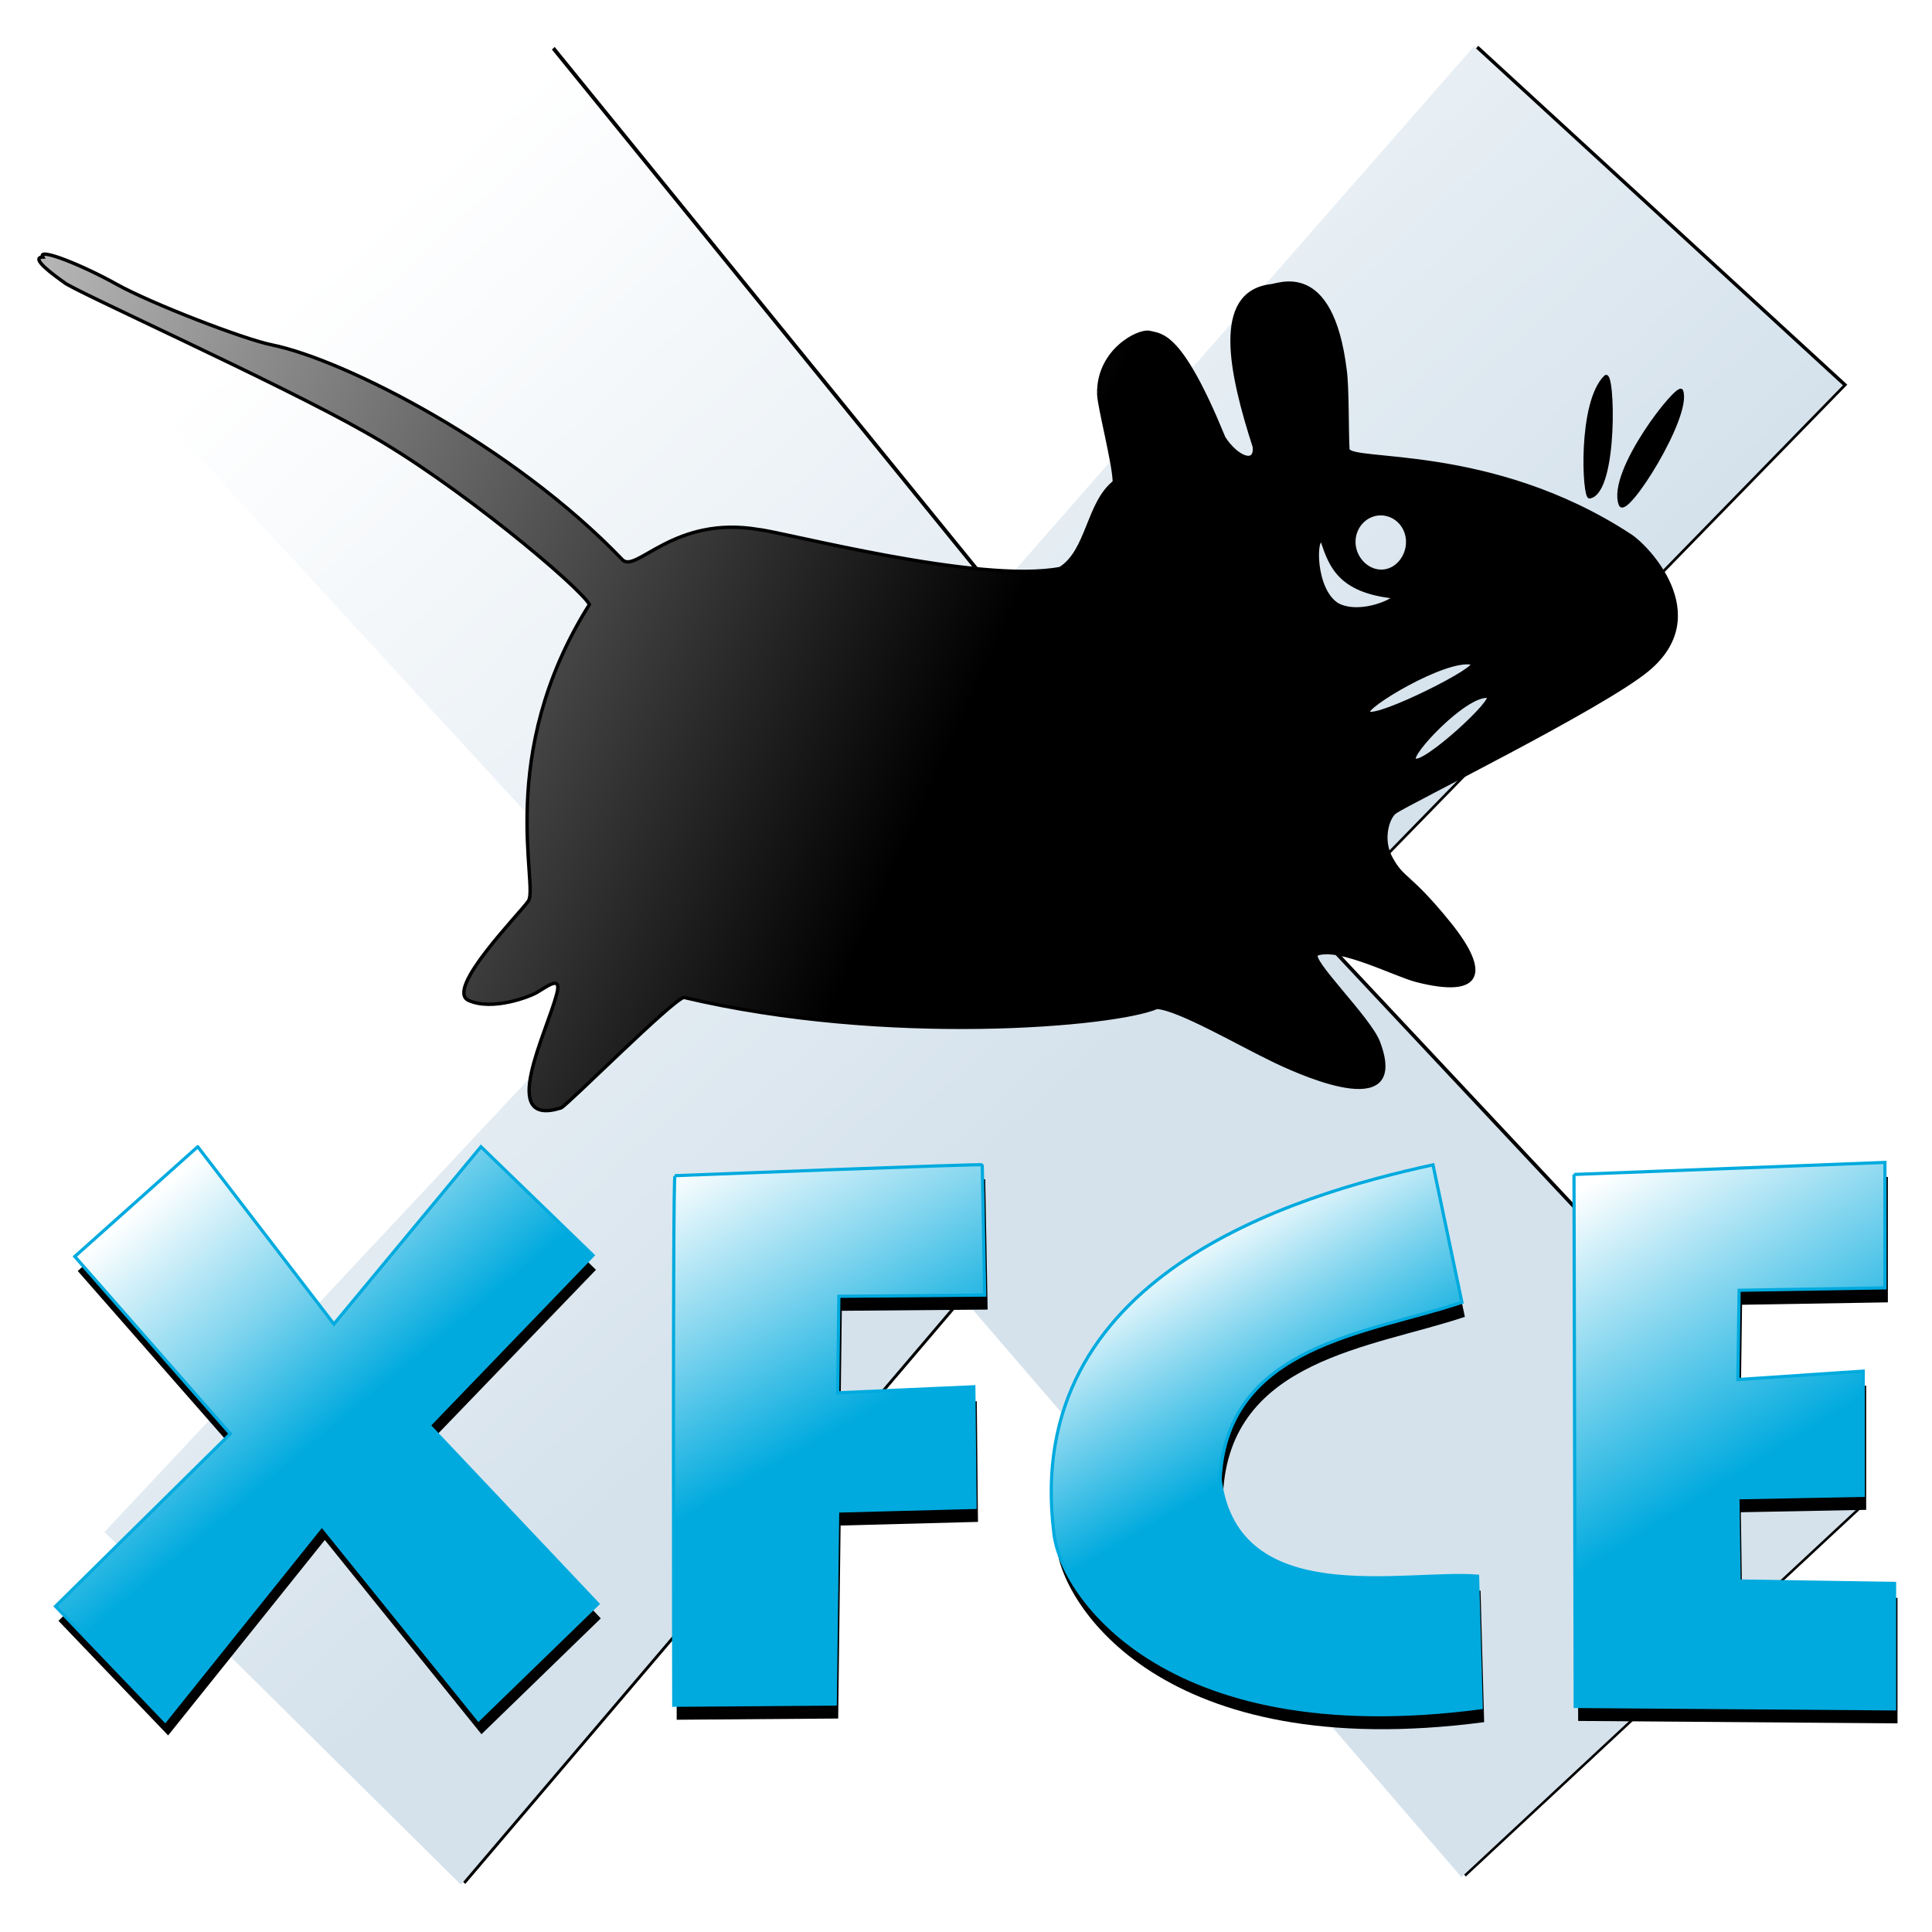
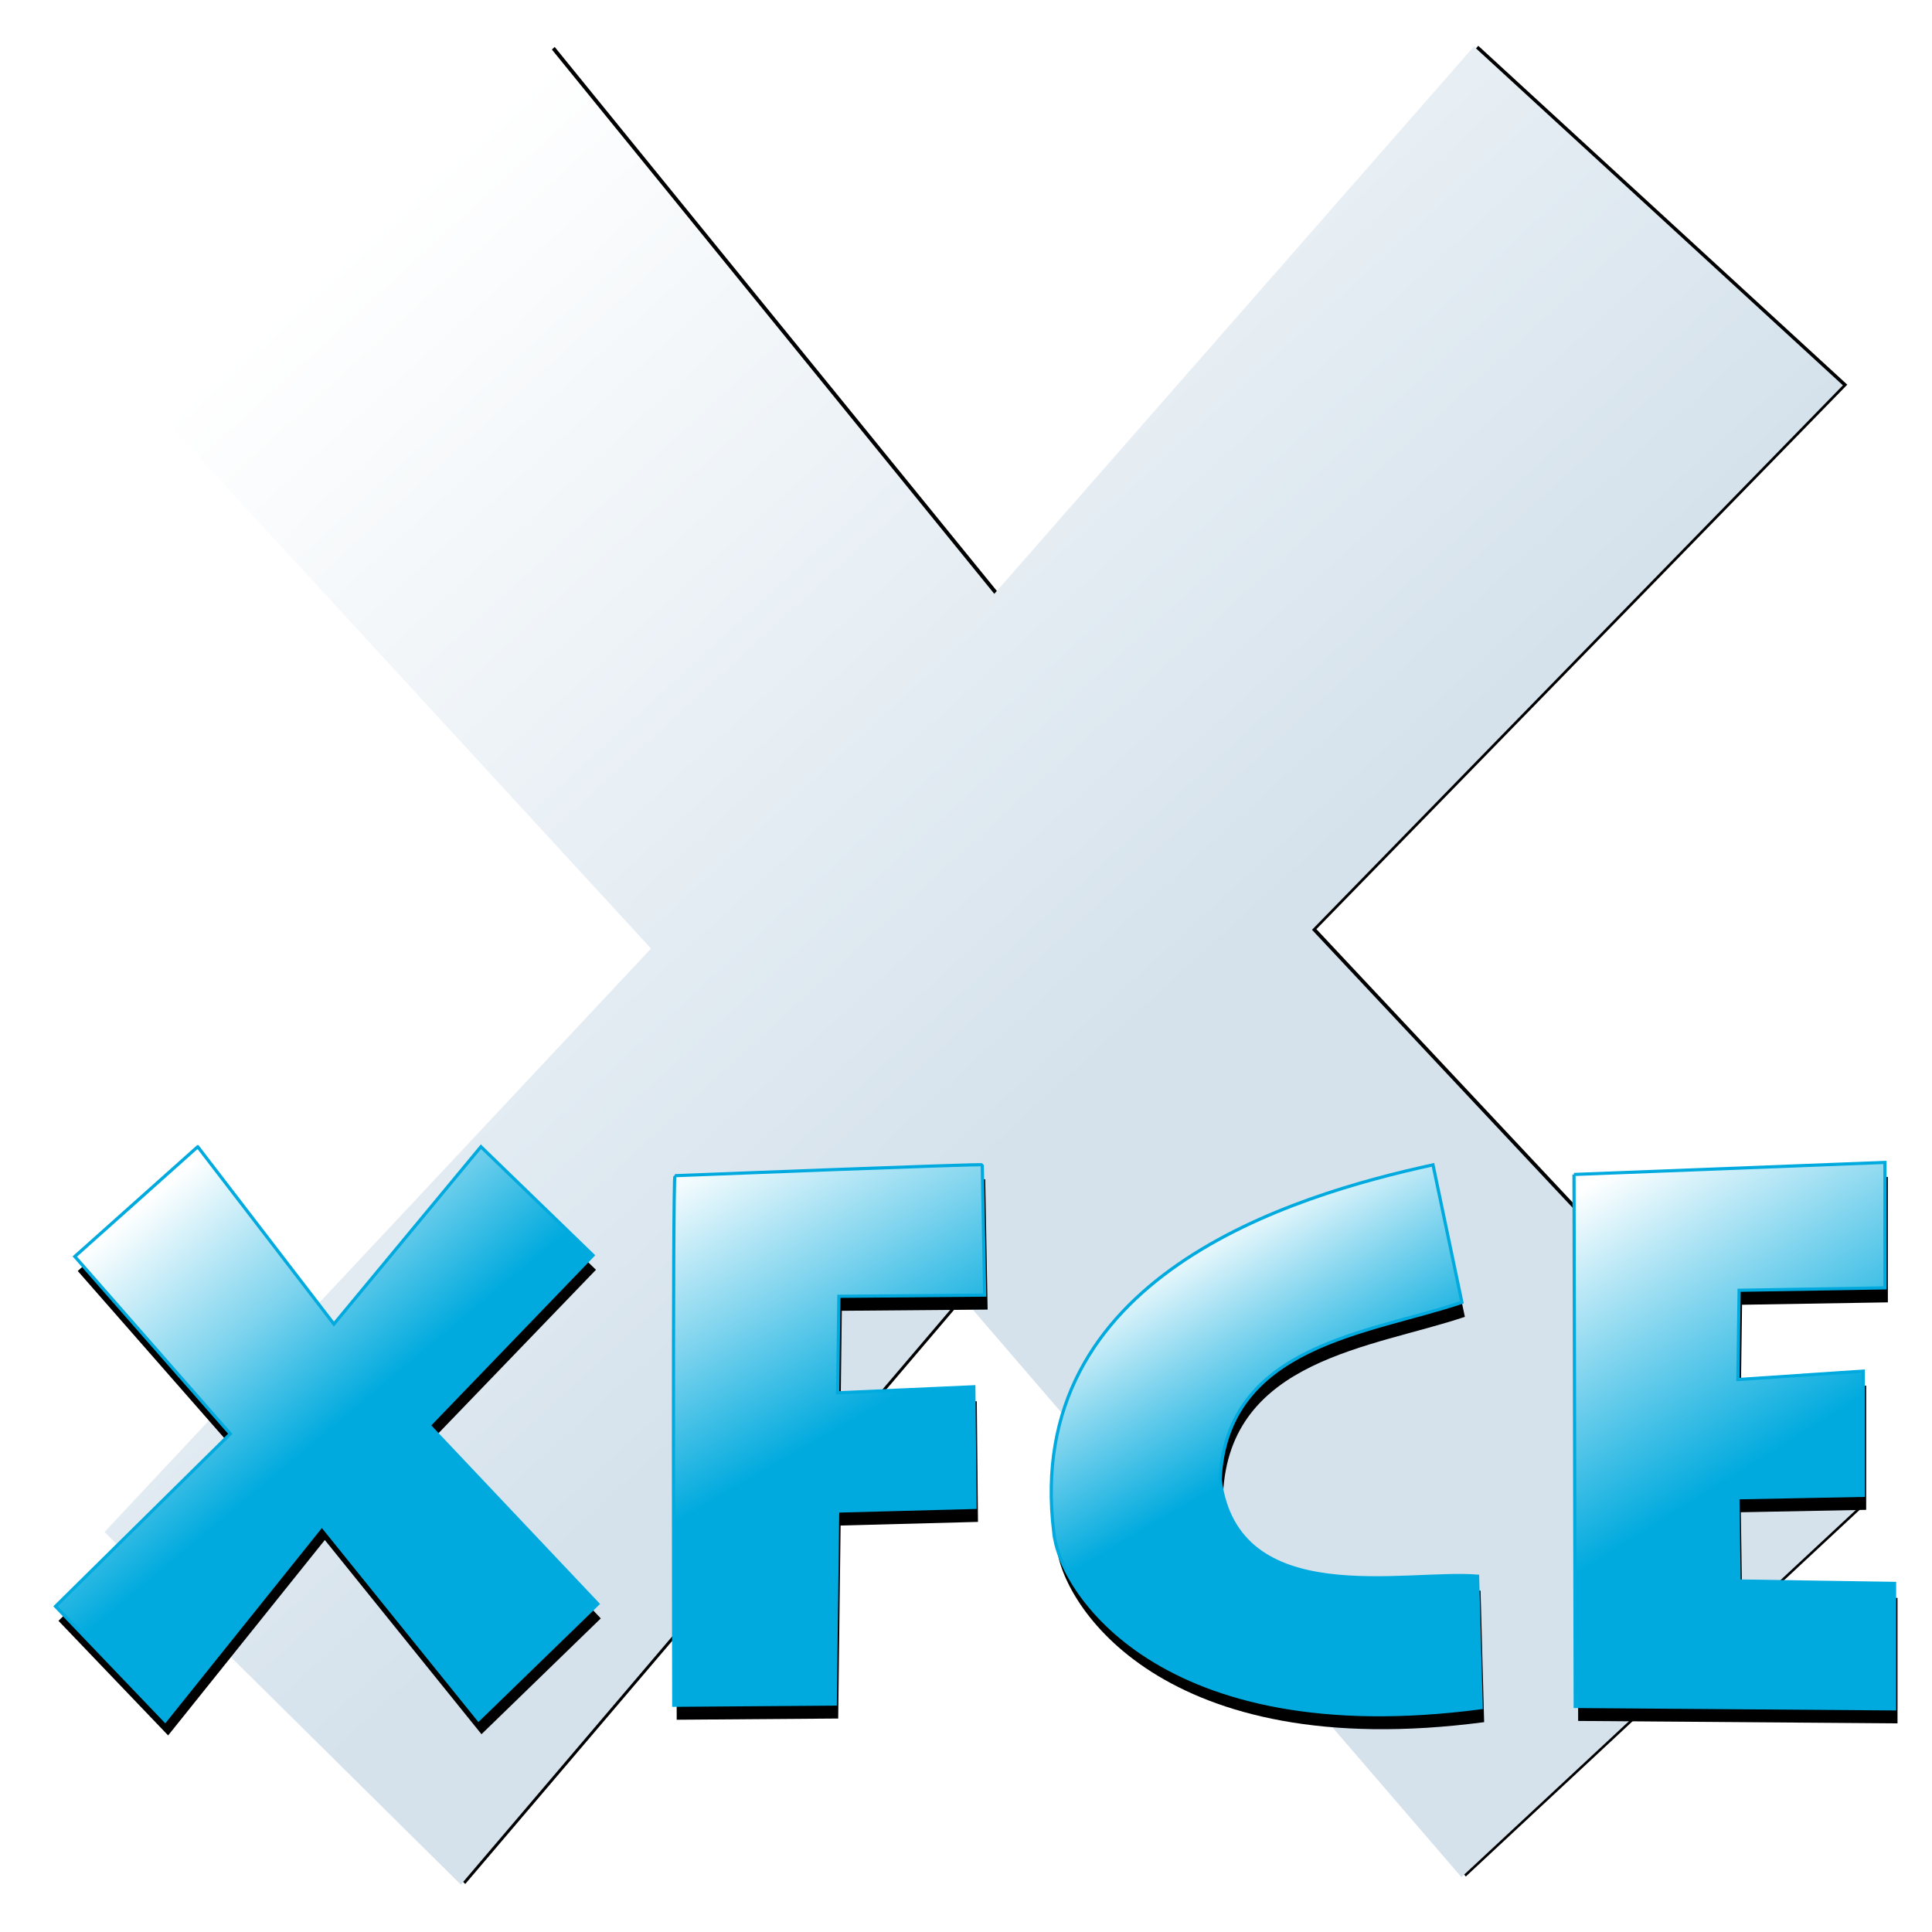
<svg xmlns="http://www.w3.org/2000/svg" xmlns:ns1="http://sodipodi.sourceforge.net/DTD/sodipodi-0.dtd" xmlns:ns2="http://www.inkscape.org/namespaces/inkscape" xmlns:xlink="http://www.w3.org/1999/xlink" id="svg586" ns1:version="0.32" width="256" height="256" ns1:docname="Xfce.svg" version="1.1" ns2:version="0.47 r22583">
  <title id="title3704">XFCE 4 Logo</title>
  <defs id="defs588">
    <ns2:perspective ns1:type="inkscape:persp3d" ns2:vp_x="0 : 380 : 1" ns2:vp_y="0 : 1000 : 0" ns2:vp_z="760 : 380 : 1" ns2:persp3d-origin="380 : 253.33333 : 1" id="perspective55" />
    <linearGradient id="linearGradient3694">
      <stop id="stop3702" offset="0" style="stop-color:#b7b7b7;stop-opacity:1;" />
      <stop style="stop-color:#000000;stop-opacity:1;" offset="1" id="stop3698" />
    </linearGradient>
    <linearGradient id="linearGradient3990">
      <stop style="stop-color:#ffffff;stop-opacity:1;" offset="0" id="stop3992" />
      <stop id="stop3994" offset="0.493" style="stop-color:#7fd4ee;stop-opacity:1;" />
      <stop style="stop-color:#00aade;stop-opacity:1;" offset="1" id="stop3996" />
    </linearGradient>
    <linearGradient id="linearGradient3982">
      <stop style="stop-color:#ffffff;stop-opacity:1;" offset="0" id="stop3984" />
      <stop id="stop3986" offset="0.523" style="stop-color:#7fd4ee;stop-opacity:1;" />
      <stop style="stop-color:#00aade;stop-opacity:1;" offset="1" id="stop3988" />
    </linearGradient>
    <linearGradient id="linearGradient3795">
      <stop id="stop3797" offset="0" style="stop-color:#ffffff;stop-opacity:1;" />
      <stop style="stop-color:#7fd4ee;stop-opacity:1;" offset="0.499" id="stop3799" />
      <stop id="stop3801" offset="1" style="stop-color:#00aade;stop-opacity:1;" />
    </linearGradient>
    <linearGradient id="linearGradient3743">
      <stop style="stop-color:#ffffff;stop-opacity:1;" offset="0" id="stop3745" />
      <stop id="stop3751" offset="0.546" style="stop-color:#7fd4ee;stop-opacity:1;" />
      <stop style="stop-color:#00aade;stop-opacity:1;" offset="1" id="stop3747" />
    </linearGradient>
    <linearGradient id="linearGradient3652">
      <stop style="stop-color:#ffffff;stop-opacity:1;" offset="0" id="stop3654" />
      <stop id="stop3662" offset="0.499" style="stop-color:#d5e2ec;stop-opacity:1;" />
      <stop style="stop-color:#d5e2ec;stop-opacity:1;" offset="1" id="stop3656" />
    </linearGradient>
    <filter ns2:collect="always" id="filter3729" color-interpolation-filters="sRGB">
      <feGaussianBlur ns2:collect="always" stdDeviation="6.415" id="feGaussianBlur3731" />
    </filter>
    <linearGradient ns2:collect="always" xlink:href="#linearGradient3652" id="linearGradient3737" gradientUnits="userSpaceOnUse" gradientTransform="translate(-1581.636,147.782)" x1="965.026" y1="17.49" x2="1557.867" y2="663.809" />
    <filter ns2:collect="always" id="filter3911" color-interpolation-filters="sRGB">
      <feGaussianBlur ns2:collect="always" stdDeviation="4.744" id="feGaussianBlur3913" />
    </filter>
    <linearGradient ns2:collect="always" xlink:href="#linearGradient3743" id="linearGradient3966" gradientUnits="userSpaceOnUse" x1="33.527" y1="441.981" x2="107.856" y2="531.032" />
    <linearGradient ns2:collect="always" xlink:href="#linearGradient3982" id="linearGradient3968" gradientUnits="userSpaceOnUse" x1="245.517" y1="426.952" x2="305.392" y2="531.49" />
    <linearGradient ns2:collect="always" xlink:href="#linearGradient3795" id="linearGradient3970" gradientUnits="userSpaceOnUse" x1="601.535" y1="434.948" x2="668.818" y2="543.358" />
    <linearGradient ns2:collect="always" xlink:href="#linearGradient3990" id="linearGradient3972" gradientUnits="userSpaceOnUse" x1="440.521" y1="455.933" x2="486.955" y2="535.305" />
    <linearGradient ns2:collect="always" xlink:href="#linearGradient3694" id="linearGradient3700" x1="14.69" y1="99.352" x2="385.592" y2="268.436" gradientUnits="userSpaceOnUse" gradientTransform="scale(0.337,0.337)" />
  </defs>
  <ns1:namedview id="base" showgrid="false" ns2:zoom="1" ns2:cx="132.79022" ns2:cy="98.193867" ns2:window-width="1024" ns2:window-height="742" ns2:window-x="-4" ns2:window-y="-4" ns2:window-maximized="1" ns2:current-layer="svg586" showguides="true" ns2:guide-bbox="true" />
  <g id="g3733" transform="matrix(0.337,0,0,0.337,254.097,-23.614)">
    <path ns1:nodetypes="ccccccccccccc" id="path2870-8" d="M -690.367,231.762 -535.897,88.531 -361.324,303.307 -172.751,88.081 -27.666,221.316 -236.4,435.408 -22.543,663.491 -177.649,807.891 -374.212,579.618 -571.068,810.836 -711.178,672.178 -496.294,442.775 -690.367,231.762 z" style="fill:#000000;fill-opacity:1;stroke:none;filter:url(#filter3729)" />
    <path ns1:nodetypes="ccccccccccccc" id="path2870" d="M -692.093,232.018 -537.623,88.786 -363.05,303.563 -174.477,88.337 -29.392,221.571 -238.126,435.663 -24.269,663.746 -179.375,808.146 -375.938,579.873 -572.794,811.092 -712.904,672.433 -498.02,443.03 -692.093,232.018 z" style="fill:url(#linearGradient3737);fill-opacity:1;stroke:none" />
  </g>
  <g id="g3915" transform="matrix(0.337,0,0,0.337,6.939,11.032)">
    <g style="fill:#000000;fill-opacity:1;stroke:none;filter:url(#filter3911)" id="g3803-6" transform="translate(1.16,5.697)">
      <path style="fill:#000000;fill-opacity:1;fill-rule:evenodd;stroke:none" d="m 57.156,418.146 53.543,69.724 57.81,-69.724 44.069,42.687 -64.443,66.88 66.337,70.197 -46.91,45.534 -61.599,-76.363 L 44.36,643.918 1.242,598.858 69.95,531.032 8.823,461.308 57.156,418.146 z" id="path591-7" />
      <path style="fill:#000000;fill-opacity:1;fill-rule:evenodd;stroke:none" d="m 244.798,429.53 c 0,0 120.831,-4.745 120.831,-4.269 0,0.473 0.948,51.224 0.948,51.224 l -57.335,0.476 -0.473,37.945 53.543,-2.374 0.475,47.431 -54.019,1.425 -0.948,75.887 -63.495,0.476 c 0,0 -0.475,-208.222 0.473,-208.222 z" id="path592-9" />
      <path style="fill:#000000;fill-opacity:1;fill-rule:evenodd;stroke:none" d="m 598.288,429.054 122.254,-4.742 0,49.329 -57.335,0.946 -0.475,35.101 49.281,-3.32 0,48.853 -49.281,0.949 0.475,32.727 61.127,0.946 0,49.329 -125.57,-0.949 -0.475,-209.171 z" id="path593-7" />
      <path style="fill:#000000;fill-opacity:1;fill-rule:evenodd;stroke:none" d="m 542.849,425.261 c 3.792,18.024 7.581,36.047 11.373,54.071 -36.273,12.228 -92.537,16.536 -95.073,69.625 6.672,52.011 72.904,35.646 101.233,38.044 0.473,17.234 0.948,34.466 1.421,51.7 -126.766,16.69 -165.902,-46.405 -168.04,-68.794 -12.5,-100.831 93.556,-132.5 149.086,-144.646 z" id="path594-6" ns1:nodetypes="ccccccc" />
    </g>
    <g id="g3803">
      <path style="fill:url(#linearGradient3966);fill-opacity:1;fill-rule:evenodd;stroke:#00aade;stroke-width:1.25;stroke-opacity:1;stroke-dasharray:none" d="m 57.156,418.146 53.543,69.724 57.81,-69.724 44.069,42.687 -64.443,66.88 66.337,70.197 -46.91,45.534 -61.599,-76.363 L 44.36,643.918 1.242,598.858 69.95,531.032 8.823,461.308 57.156,418.146 z" id="path591" />
      <path style="fill:url(#linearGradient3968);fill-opacity:1;fill-rule:evenodd;stroke:#00aade;stroke-width:1.25;stroke-opacity:1;stroke-dasharray:none" d="m 244.798,429.53 c 0,0 120.831,-4.745 120.831,-4.269 0,0.473 0.948,51.224 0.948,51.224 l -57.335,0.476 -0.473,37.945 53.543,-2.374 0.475,47.431 -54.019,1.425 -0.948,75.887 -63.495,0.476 c 0,0 -0.475,-208.222 0.473,-208.222 z" id="path592" />
      <path style="fill:url(#linearGradient3970);fill-opacity:1;fill-rule:evenodd;stroke:#00aade;stroke-width:1.25;stroke-opacity:1;stroke-dasharray:none" d="m 598.288,429.054 122.254,-4.742 0,49.329 -57.335,0.946 -0.475,35.101 49.281,-3.32 0,48.853 -49.281,0.949 0.475,32.727 61.127,0.946 0,49.329 -125.57,-0.949 -0.475,-209.171 z" id="path593" />
      <path style="fill:url(#linearGradient3972);fill-opacity:1;fill-rule:evenodd;stroke:#00aade;stroke-width:1.25;stroke-opacity:1;stroke-dasharray:none" d="m 542.849,425.261 c 3.792,18.024 7.581,36.047 11.373,54.071 -36.273,12.228 -92.537,16.536 -95.073,69.625 6.672,52.011 72.904,35.646 101.233,38.044 0.473,17.234 0.948,34.466 1.421,51.7 -126.766,16.69 -165.902,-46.405 -168.04,-68.794 -12.5,-100.831 93.556,-132.5 149.086,-144.646 z" id="path594" ns1:nodetypes="ccccccc" />
    </g>
  </g>
-   <path id="path602" style="fill:url(#linearGradient3700);fill-opacity:1;fill-rule:evenodd;stroke:#000000;stroke-width:0.337pt" d="m 195.016,87.86 c -3.603,-0.718 -14.508,5.927 -13.716,6.596 1.119,0.946 15.428,-6.221 13.716,-6.596 z M 177.344,80.191 c 3.276,1.542 8.068,-1.027 7.254,-1.118 -7.072,-0.784 -8.287,-4.094 -9.368,-7.337 -1.047,-1.084 -1.266,6.563 2.114,8.455 z m 9.186,-8.39 c 0,2.061 -1.535,3.898 -3.505,3.898 -1.971,0 -3.636,-1.837 -3.636,-3.898 0,-2.061 1.6,-3.734 3.57,-3.734 1.971,0 3.571,1.673 3.571,3.734 z M 5.669,34.062 c -0.794,-1.346 5.25,1.07 9.788,3.605 4.539,2.535 16.837,7.277 20.563,8.032 9.628,1.949 31.951,13.314 46.461,28.476 1.824,1.814 6.807,-5.92 18.02,-4.01 3.223,0.304 29.19,7.215 39.984,5.165 3.691,-2.327 3.642,-8.637 7.173,-11.449 -0.015,-2.382 -2.046,-10.055 -2.066,-11.683 -0.118,-5.669 5.192,-8.465 6.721,-8.149 1.596,0.408 4.127,-0.037 9.853,13.976 1.698,2.626 4.31,3.673 4.04,1.165 -3.158,-9.796 -5.396,-20.251 2.057,-21.298 1.032,0.006 8.156,-3.546 9.967,11.154 0.316,2.172 0.237,8.287 0.367,10.486 0.247,1.902 19,-0.599 37.342,11.398 2.138,1.286 11.216,10.511 2.363,17.832 -5.938,4.925 -31.703,17.618 -33.426,18.828 -0.982,0.673 -1.907,3.597 -0.602,6.042 1.628,3.052 2.378,2.077 7.746,8.714 5.368,6.637 4.207,9.74 -4.306,7.57 -2.846,-0.725 -10.185,-4.568 -13.188,-3.507 -1.406,0.497 7.004,8.565 8.143,11.754 3.776,10.098 -9.036,4.679 -13.712,2.452 -4.676,-2.228 -12.786,-6.979 -15.665,-7.133 -5.594,2.399 -35.817,5.047 -62.678,-1.323 -1.635,0.441 -15.262,14.122 -16.266,14.642 -8.413,2.659 -1.923,-9.902 -0.573,-15.107 0.663,-2.555 -1.188,-1.016 -2.782,-0.104 -0.751,0.43 -5.733,2.413 -8.908,0.966 -3.175,-1.448 6.825,-11.546 7.902,-13.133 1.486,-1.87 -4.48,-19.337 8.114,-39.329 C 76.815,77.762 60.458,63.981 48.341,57.231 36.89,50.705 9.234,38.275 8.485,37.413 7.284,36.558 3.877,34.127 5.669,34.062 z M 197.116,92.256 c -3.035,-0.226 -10.489,7.762 -9.697,8.432 1.119,0.946 11.204,-8.316 9.697,-8.432 z m 25.684,-40.465 c -0.395,-1.044 -9.732,10.731 -8.086,15.059 0.718,1.888 9.327,-11.778 8.086,-15.059 z m -10.068,-1.849 c -3.49,3.417 -2.857,16.032 -2.095,15.892 3.574,-0.657 3.149,-16.924 2.095,-15.892 z" />
</svg>